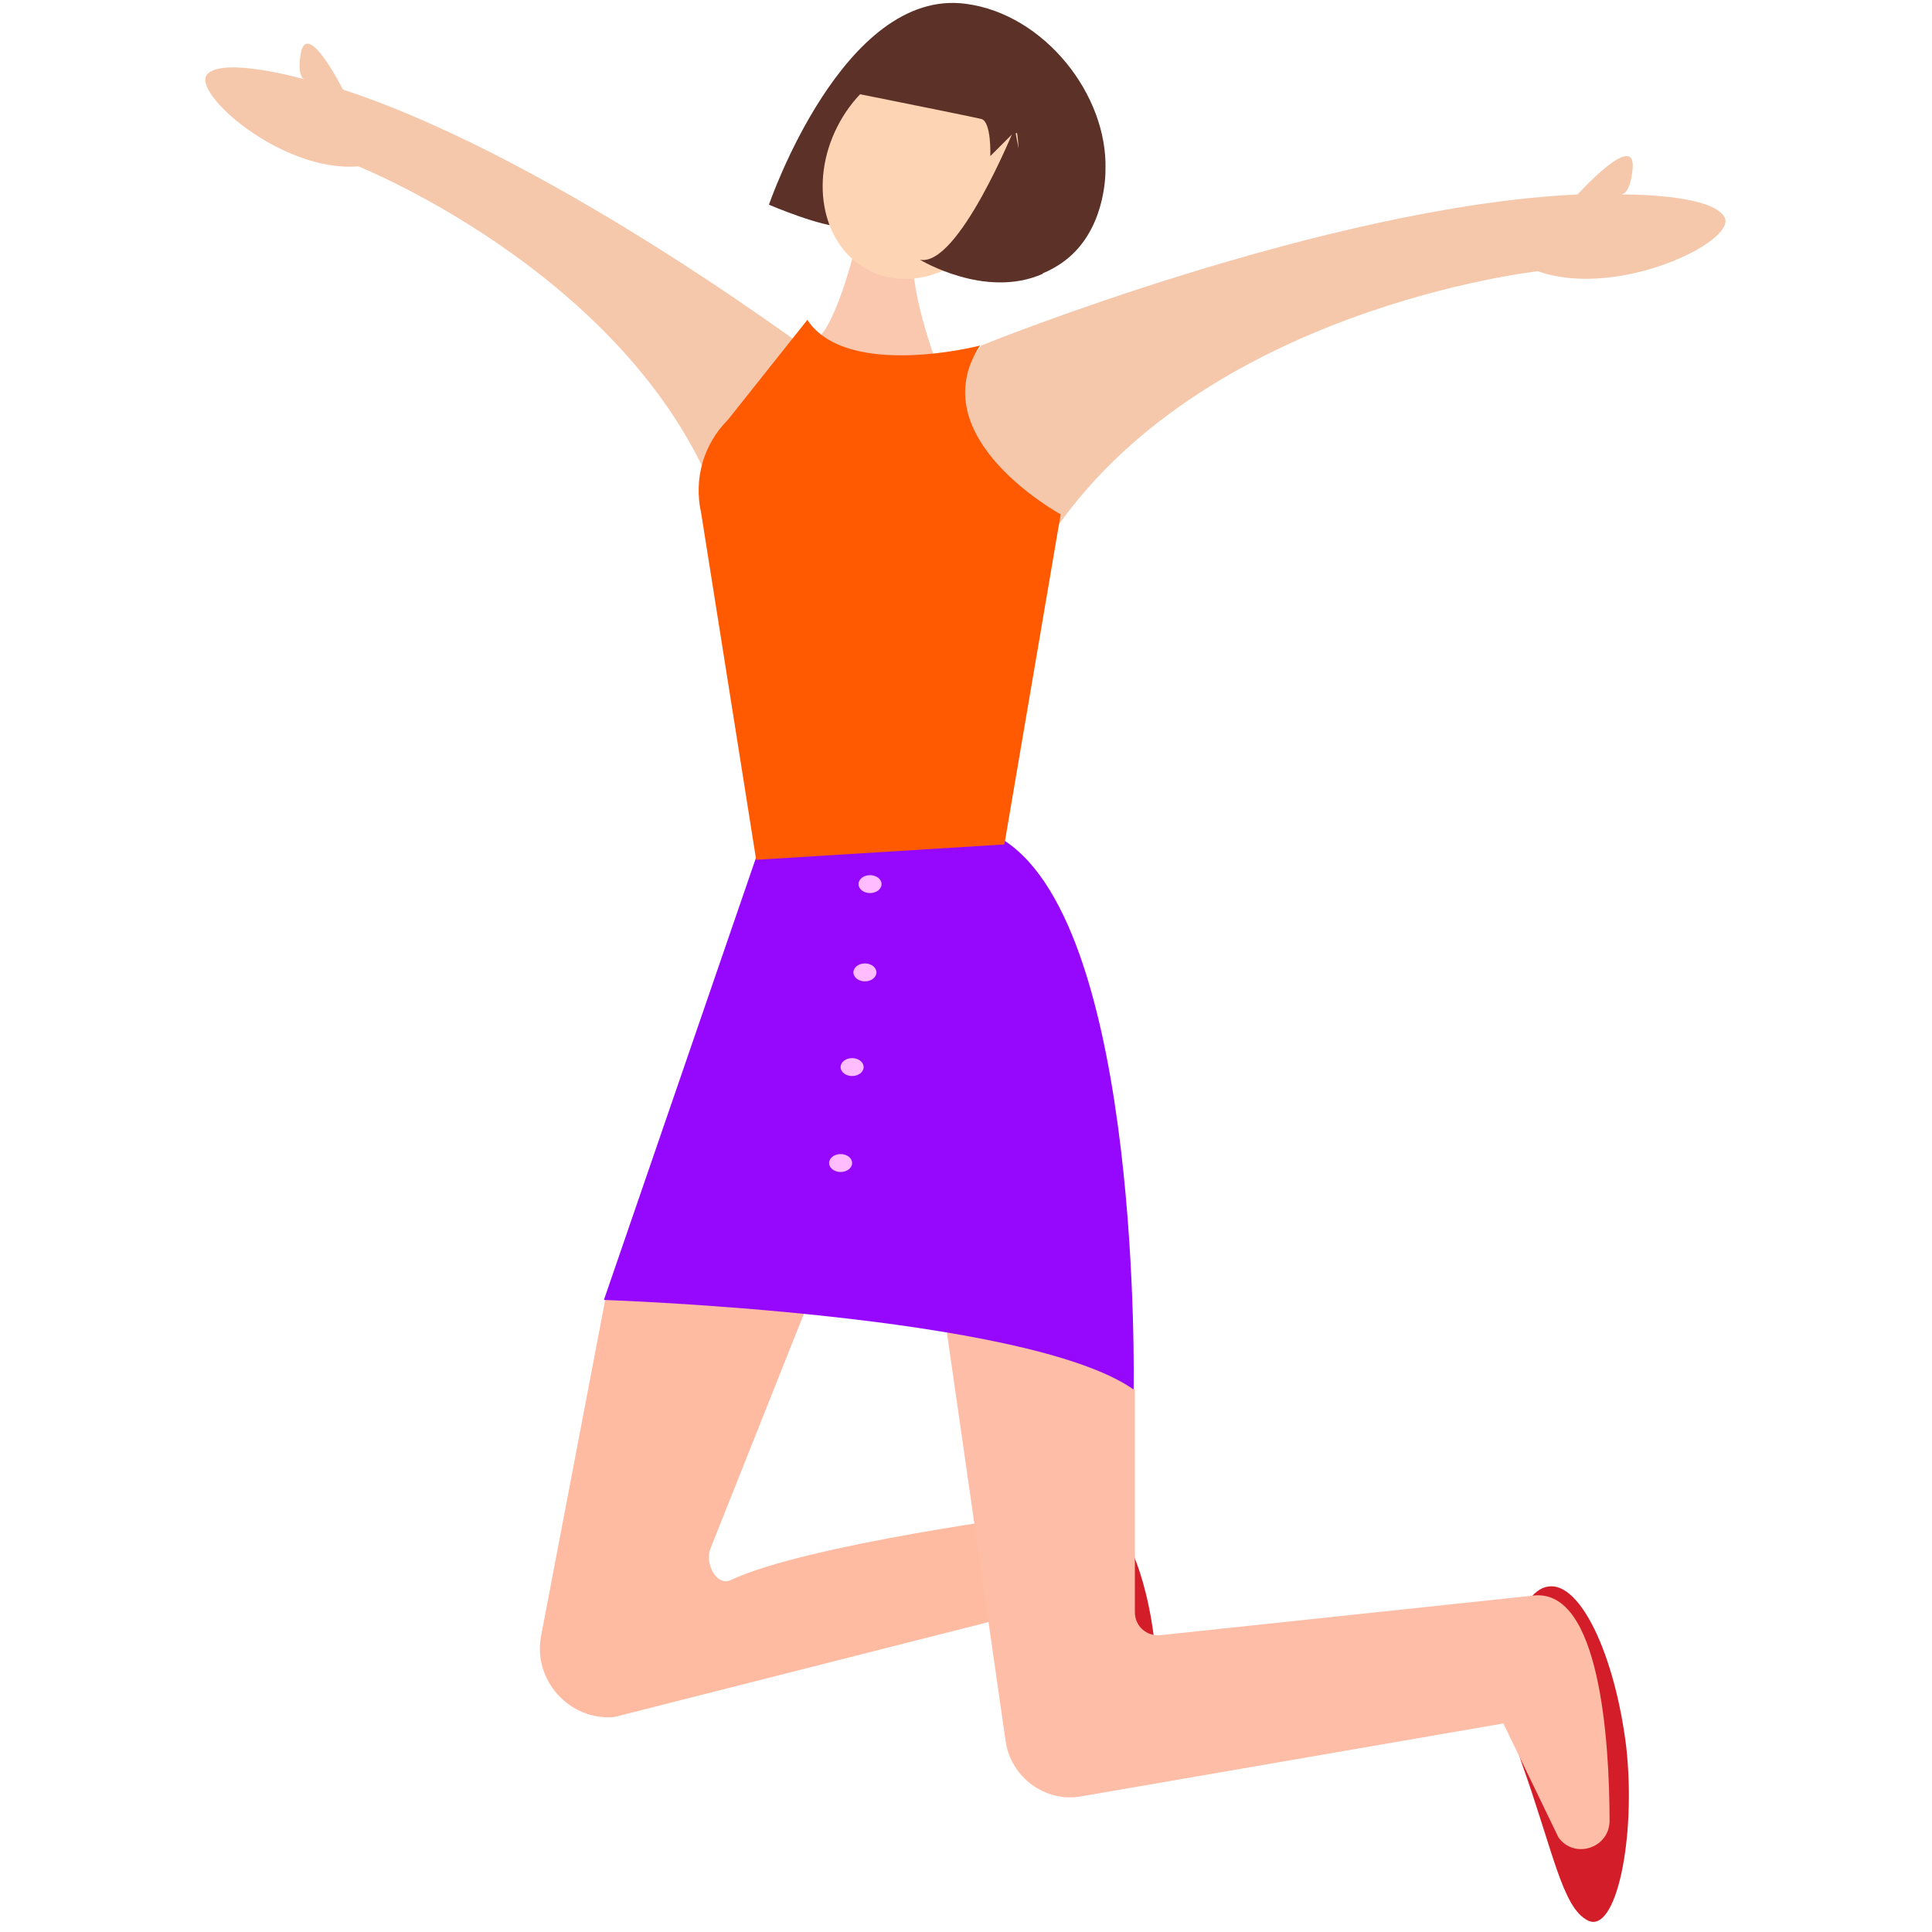
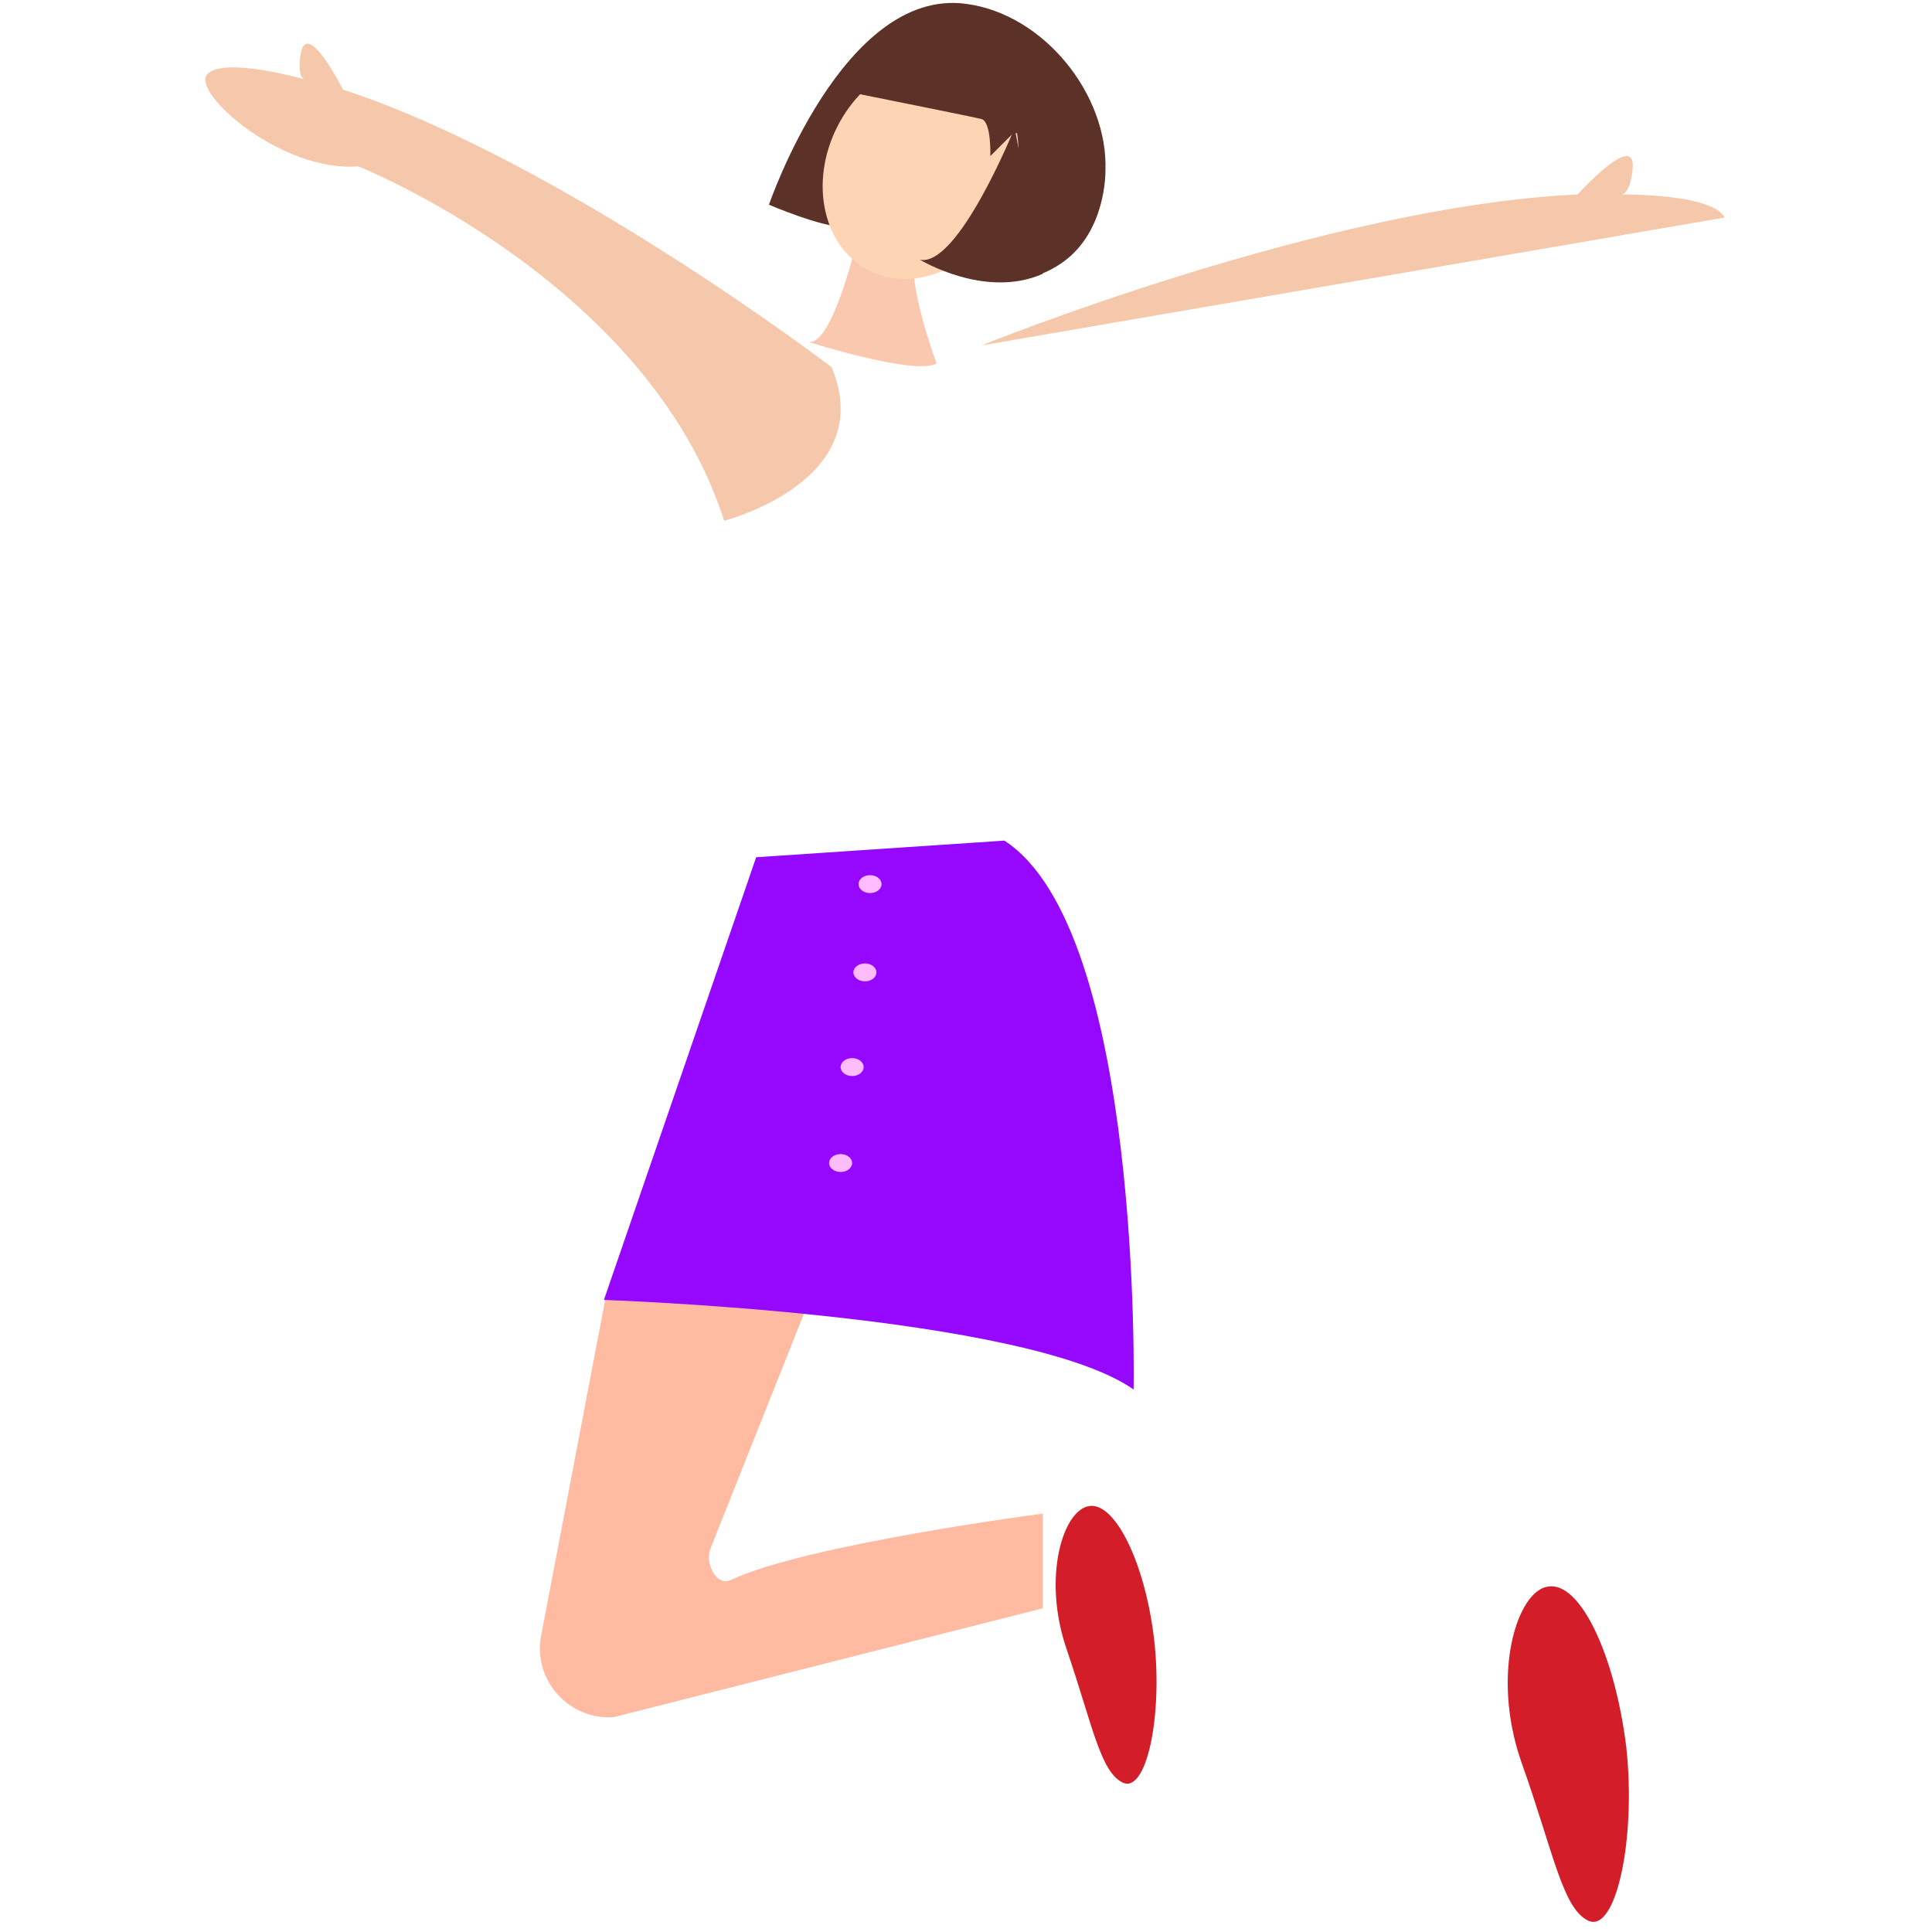
<svg xmlns="http://www.w3.org/2000/svg" width="48" height="48" class="icon" viewBox="0 0 1024 1024">
  <path fill="#D31D29" d="M861.923 925.669c5.425 48.826-5.425 99.687-20.344 92.228-13.563-6.782-18.31-36.62-35.264-84.09-16.275-46.792-2.034-90.872 14.241-92.906 16.954-2.713 35.264 35.941 41.367 84.768m-250.236-56.964c4.747 40.688-4.068 82.733-16.953 75.952-11.529-6.103-15.598-29.838-29.16-69.85-13.563-38.653-2.035-75.273 12.206-76.63 13.563-1.356 29.16 30.517 33.907 70.528" />
  <path fill="#FAC8AF" d="M453.001 132.238s-12.884 52.896-25.091 48.827c0 0 57.642 18.31 68.493 11.528 0 0-16.276-43.4-11.529-60.355z" />
  <path fill="#5C3128" d="M446.898 120.032c-10.85.678-39.332-11.529-39.332-11.529S446.898-6.78 512 2.034c41.367 5.426 75.274 48.149 73.918 88.16 0 7.459-2.035 36.62-25.77 50.86-25.091 15.598-63.067 7.46-69.17-9.494-8.816-22.379 40.688-61.033 37.297-65.102-4.068-3.39-30.516 52.217-81.377 53.574" />
  <path fill="#FDD4B4" d="M532.107 111.887c15.048-29.75 7.46-63.86-16.94-76.203-24.393-12.342-56.374 1.77-71.409 31.52-15.048 29.744-7.46 63.861 16.933 76.203 24.4 12.343 56.375-1.776 71.416-31.52" />
  <path fill="#5C3128" d="M537.77 67.815s-29.839 73.917-50.183 69.849c0 0 34.585 21.022 65.102 7.46" />
  <path fill="#5C3128" d="M446.898 48.148s67.815 13.563 73.24 14.92 4.747 19.666 4.747 19.666l11.528-11.529s35.264-8.137 11.529-28.482-62.39-28.482-80.021-10.85l-17.632 17.632" />
-   <path fill="#F5C8AB" d="M520.138 183.1s182.42-73.919 316.016-80.022c0 0 31.194-34.585 29.16-13.563-1.356 14.241-6.103 13.563-6.103 13.563s48.148-.678 54.93 12.207c6.103 12.885-56.965 43.401-99.01 28.482 0 0-179.03 19.666-259.052 141.732 0-.678-80.699-46.792-35.941-102.4" />
+   <path fill="#F5C8AB" d="M520.138 183.1s182.42-73.919 316.016-80.022c0 0 31.194-34.585 29.16-13.563-1.356 14.241-6.103 13.563-6.103 13.563s48.148-.678 54.93 12.207" />
  <path fill="#FFBBA2" d="M320.763 688.996 286.856 866.67c-4.747 23.735 14.919 45.436 38.654 43.402l227.179-57.643v-50.183S427.232 818.522 387.22 837.51c-7.46 3.39-13.563-8.816-10.85-16.276L427.91 691.71s-101.722-31.195-107.147-2.713" />
  <path fill="#F5C8AB" d="M440.795 194.628S297.706 85.446 181.743 47.47c0 0-18.988-37.976-22.379-18.988-2.034 12.885 2.035 13.563 2.035 13.563s-42.724-12.207-51.54-2.713c-8.815 9.494 39.333 52.218 80.022 48.827 0 0 153.26 61.033 193.95 187.846 0 0 82.055-21.022 56.964-81.377" />
-   <path fill="#FEBDA7" d="m501.15 701.203 31.873 221.753c2.712 18.988 21.022 32.551 40.01 29.16l223.788-38.654 29.16 60.355c8.138 11.529 26.448 6.104 27.126-8.138 0-44.079-5.425-123.422-40.01-120.031L615.078 866.67c-7.46.678-13.563-4.747-13.563-12.206V736.466c0 .678-105.79-73.918-100.365-35.263" />
  <path fill="#9608FD" d="m400.784 454.358-80.7 234.638s223.789 7.46 280.753 47.47c0 0 4.747-243.454-68.493-290.924z" />
-   <path fill="#FF5A01" d="m427.91 169.536-42.045 52.896c-12.885 12.885-18.31 31.194-14.241 49.504l29.16 183.778 131.56-8.138 29.839-174.961s-74.596-40.69-42.723-89.516c.678 0-70.528 18.31-91.55-13.563" />
  <path fill="#FFBDFF" d="M461.14 473.346c3.37 0 6.102-2.123 6.102-4.747 0-2.625-2.733-4.747-6.103-4.747s-6.103 2.122-6.103 4.747 2.733 4.747 6.103 4.747m-2.714 46.792c3.37 0 6.104-2.13 6.104-4.747 0-2.625-2.733-4.747-6.104-4.747s-6.103 2.122-6.103 4.747c0 2.617 2.733 4.747 6.103 4.747m-6.781 50.183c3.37 0 6.103-2.123 6.103-4.747 0-2.625-2.733-4.748-6.103-4.748s-6.103 2.123-6.103 4.748 2.733 4.747 6.103 4.747m-6.103 50.86c3.37 0 6.103-2.122 6.103-4.747s-2.733-4.747-6.103-4.747-6.104 2.123-6.104 4.747c0 2.625 2.733 4.747 6.104 4.747" />
</svg>